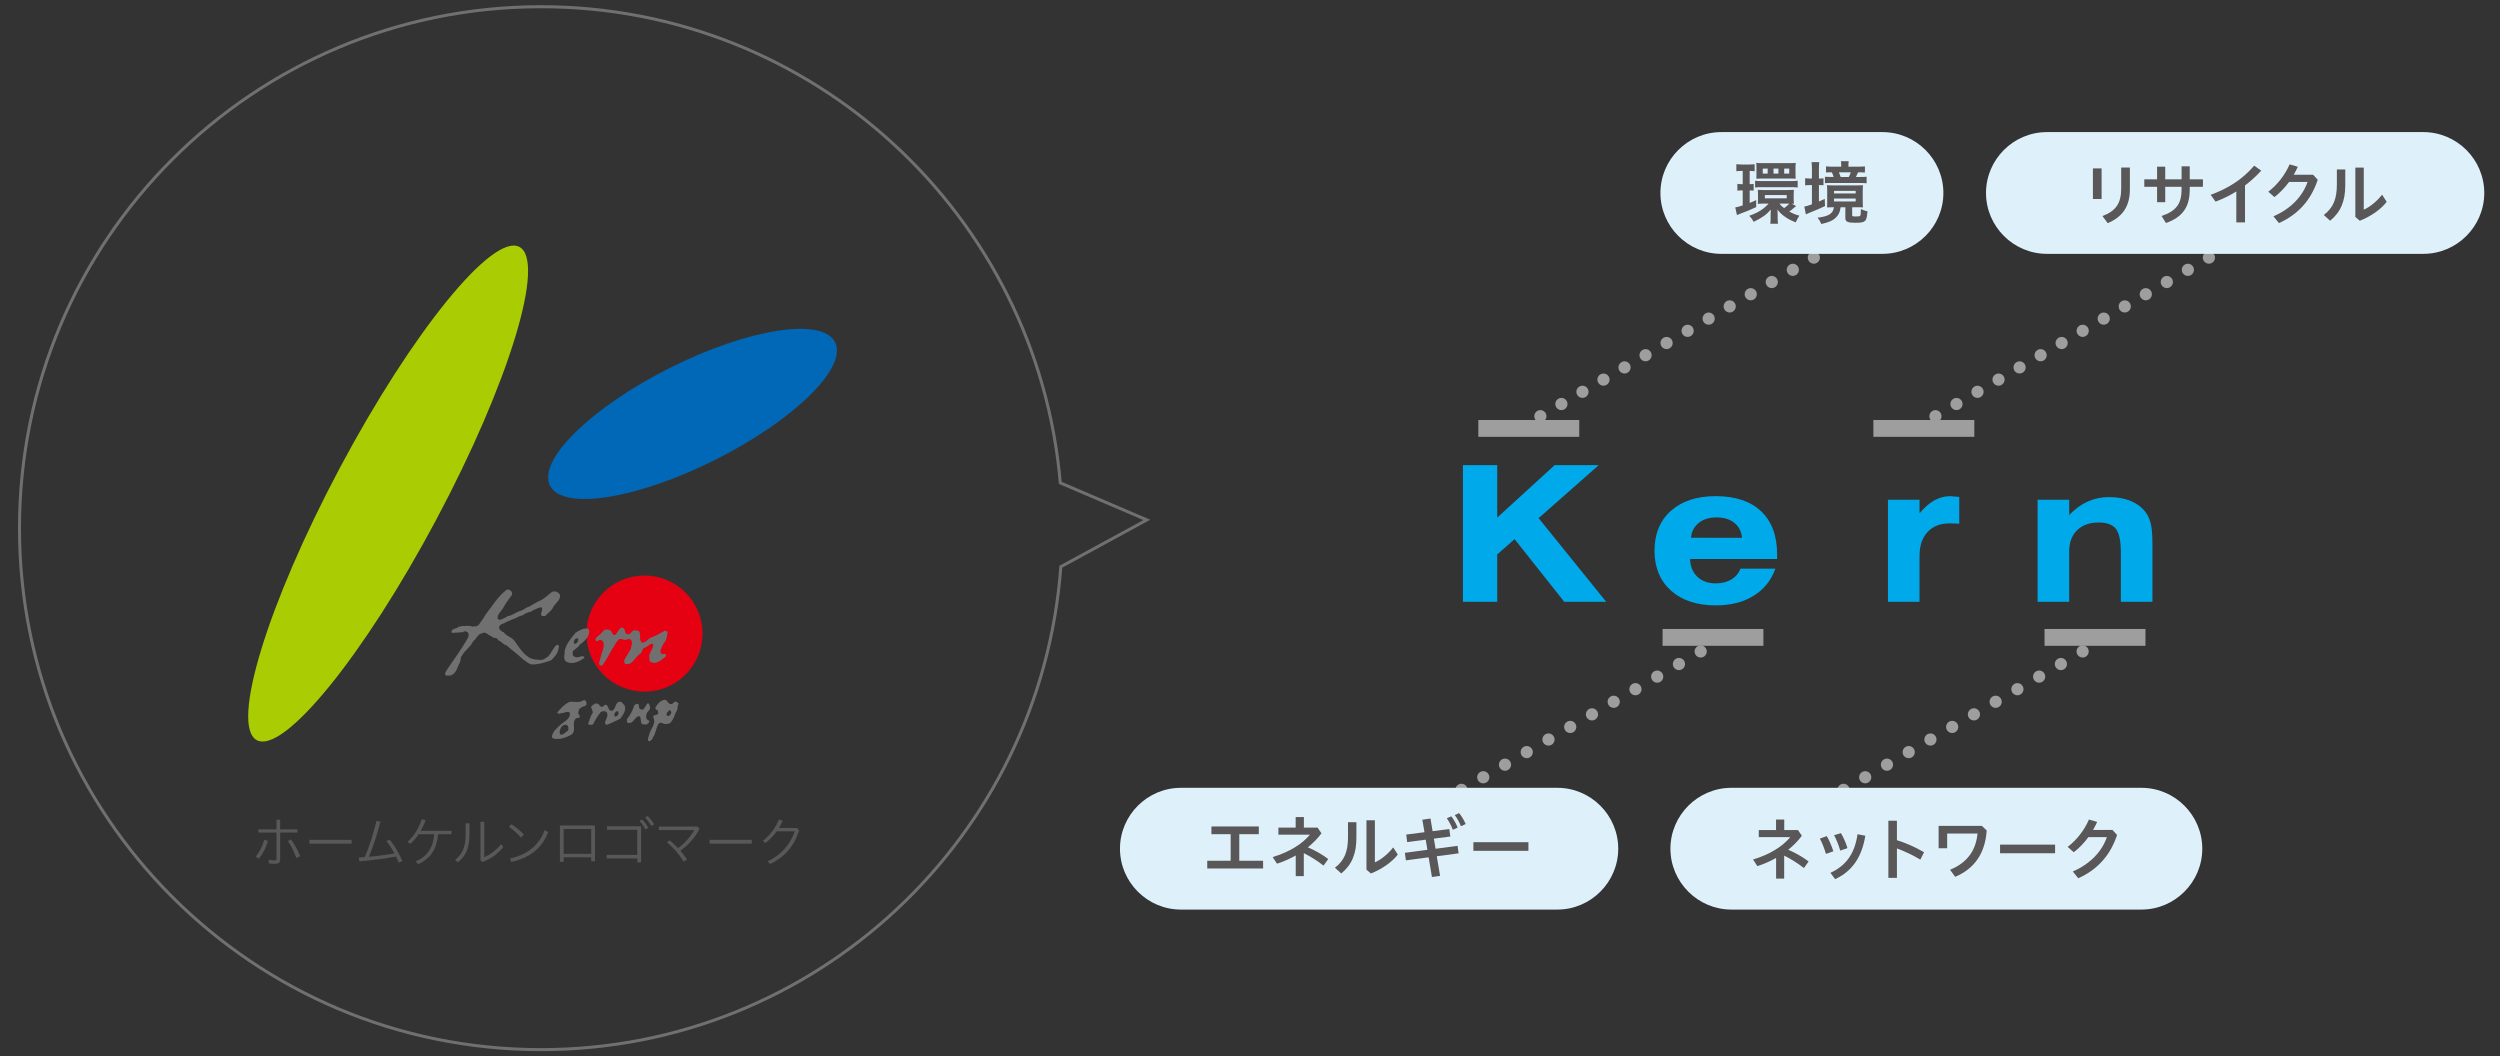
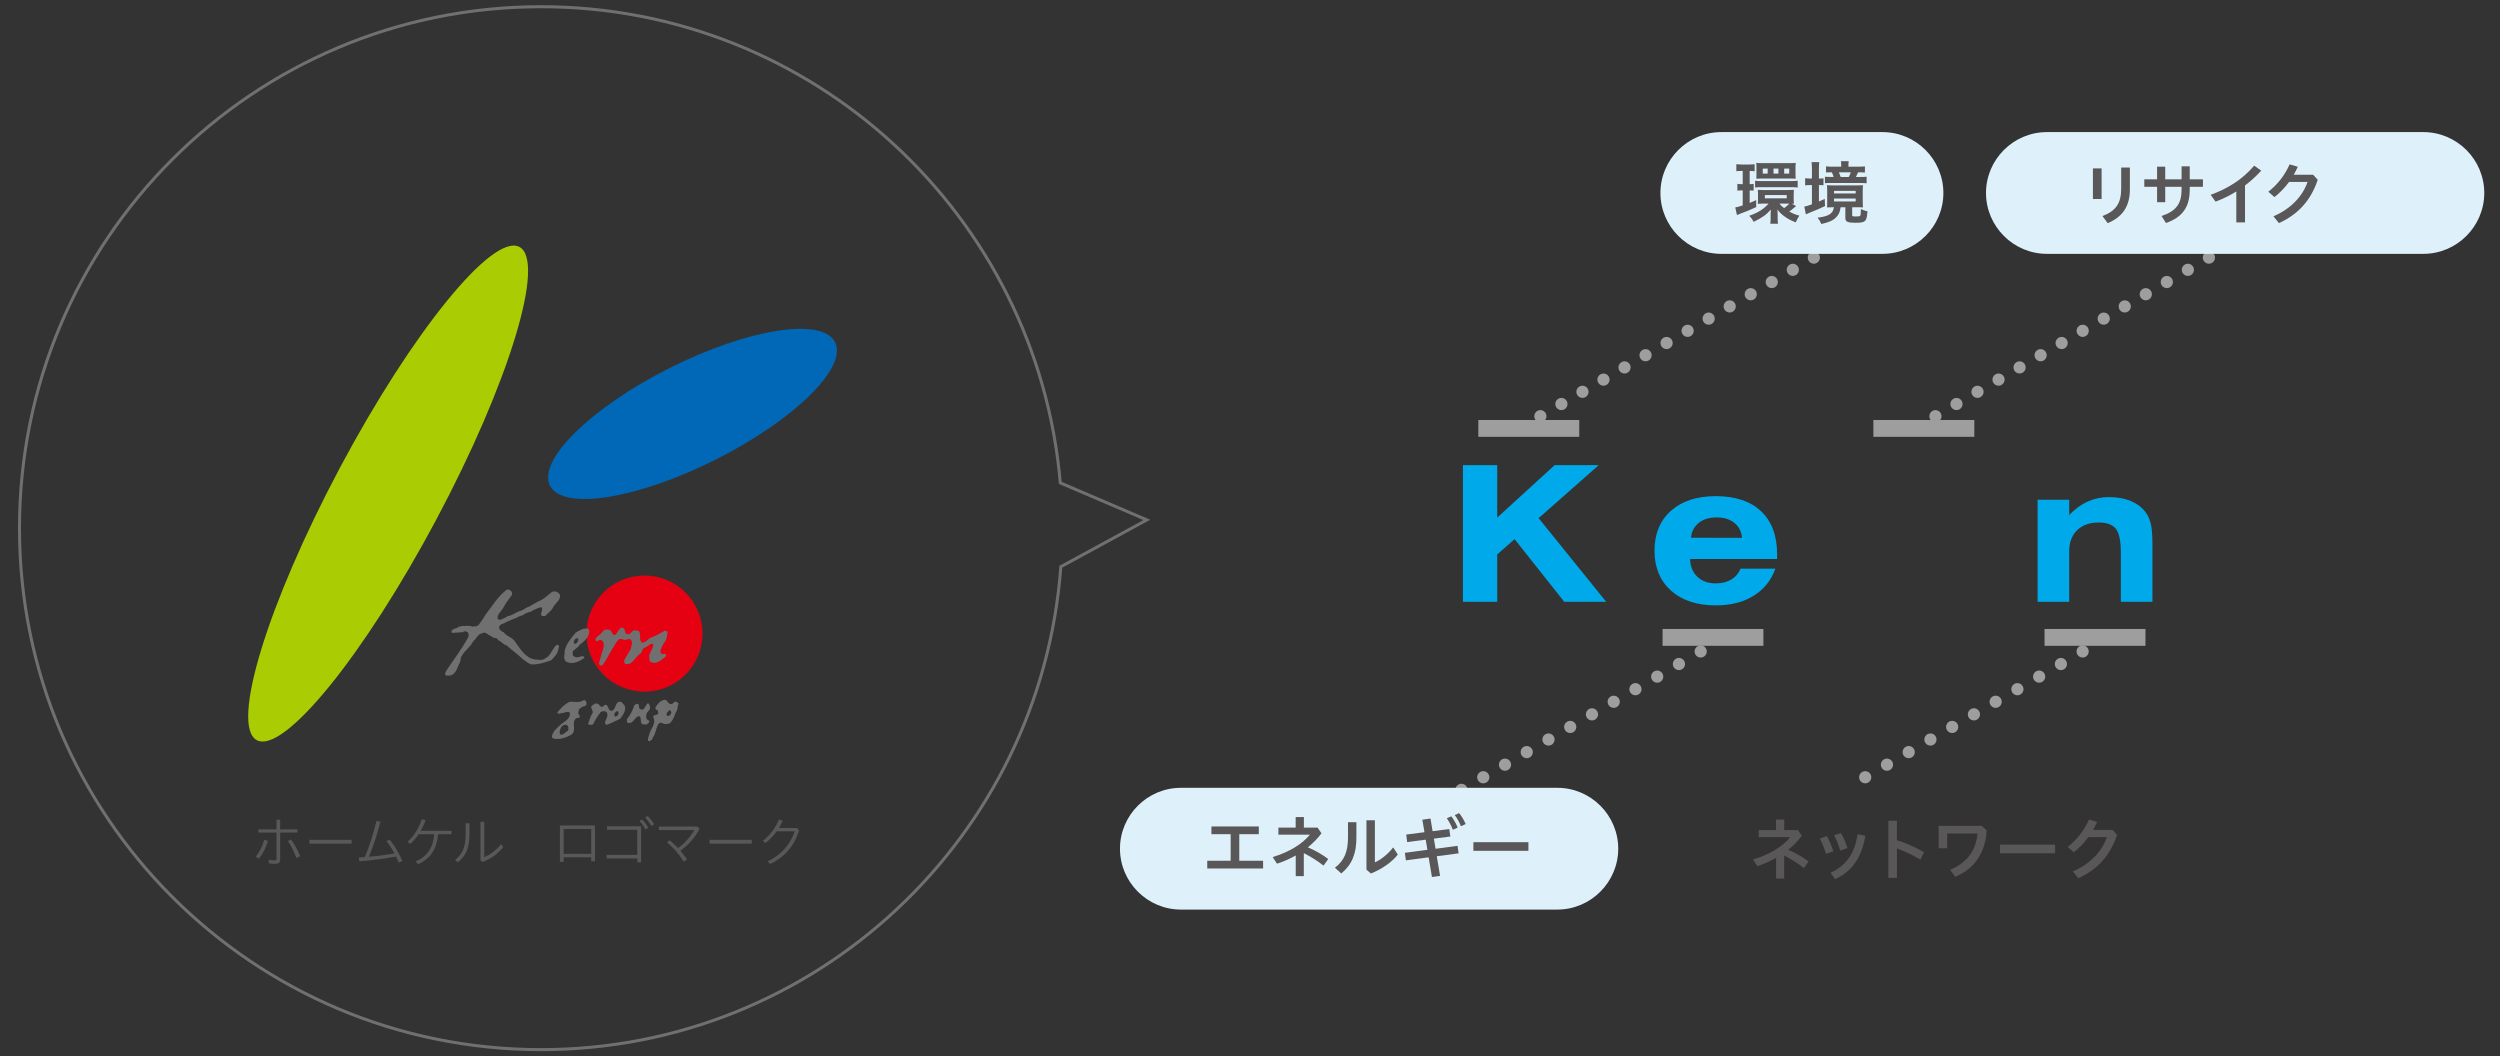
<svg xmlns="http://www.w3.org/2000/svg" version="1.1" id="レイヤー_1" x="0px" y="0px" width="355px" height="150px" viewBox="0 0 355 150" style="enable-background:new 0 0 355 150;" xml:space="preserve">
  <rect x="0" y="0" width="355" height="150" fill="#333333" stroke="none" />
  <style type="text/css">
	.st0{fill:#E50012;}
	.st1{fill:#717071;}
	.st2{fill:#0068B6;}
	.st3{fill:#AACC03;}
	.st4{fill:#595757;}
	.st5{fill:#00AAEA;}
	.st6{fill:none;stroke:#9E9E9F;stroke-width:1.729;stroke-linecap:round;stroke-linejoin:round;}
	.st7{fill:none;stroke:#9E9E9F;stroke-width:1.729;stroke-linecap:round;stroke-linejoin:round;stroke-dasharray:0,3.453;}
	.st8{fill:#9E9E9F;}
	.st9{fill:none;stroke:#9E9E9F;stroke-width:1.729;stroke-linecap:round;stroke-linejoin:round;stroke-dasharray:0,3.567;}
	.st10{fill:none;stroke:#9E9E9F;stroke-width:1.729;stroke-linecap:round;stroke-linejoin:round;stroke-dasharray:0,3.453;}
	.st11{fill:#DEF1FB;}
	.st12{fill:none;stroke:#717071;stroke-width:0.431;}
	.st13{fill:none;}
</style>
  <path class="st0" d="M99.753,89.971c0,4.553-3.69,8.24-8.249,8.24c-4.544,0-8.234-3.687-8.234-8.24c0-4.55,3.69-8.245,8.234-8.245  C96.063,81.727,99.753,85.421,99.753,89.971" />
  <path class="st1" d="M82.812,99.454c-0.549,0.401-1.327,0.137-1.921,0.207c-0.717,0.329-1.266,0.901-1.769,1.529  c0.03,0.154,0.198,0.069,0.29,0.178c0.229-0.163,0.534-0.049,0.793-0.213c0.183,0,0.488-0.174,0.686,0.035  c0.198,0.776-0.625,1.2-1.113,1.563c-0.579,0.531-1.418,1.159-1.403,1.955c0.335,0.345,0.778,0.174,1.189,0.206  c0.564-0.128,1.128-0.319,1.632-0.633c0.732-0.653-0.137-1.645,0.625-2.299c0.168-0.056,0.412,0.021,0.518-0.172  c-0.015-0.156-0.076-0.297-0.183-0.415c-0.122-0.215,0.046-0.479,0.091-0.707c0.244-0.18,0.457-0.387,0.762-0.41  c0.107-0.096,0.366-0.174,0.274-0.422C83.269,99.625,83.147,99.337,82.812,99.454 M80.647,103.753  c-0.351,0.191-0.656,0.653-1.083,0.56c-0.198-0.343-0.03-0.75,0.122-1.054c0.213-0.306,0.778-0.531,0.976-0.13  C80.723,103.324,80.753,103.587,80.647,103.753z" />
  <path class="st1" d="M79.274,91.571c-0.259-0.044-0.396,0.133-0.549,0.346c-0.396,0.526-0.656,1.299-1.296,1.554  c-0.412,0.378-1.006,0.21-1.525,0.162c-1.343-0.204-2.135-1.67-2.867-2.655c-0.424-0.557-1.17-0.628-1.523-1.234h-0.116  c-0.27-0.165-0.564-0.367-0.529-0.724c0.102-0.274,0.393-0.47,0.689-0.502c0.736-0.454,1.56-0.633,2.316-1.063  c0.427,0,0.686-0.451,1.099-0.459c0.188-0.174,0.505-0.052,0.621-0.3c0.432-0.145,0.797-0.404,1.27-0.482  c0.351,0.363-0.152,0.692,0,1.144c0.107,0.247,0.427,0.069,0.579,0.098c0.335-0.366,0.732-0.633,1.006-1.034  c0.229-0.68,1.174-1.13,1.083-1.912c-0.046-0.21-0.274-0.314-0.412-0.444c-0.259-0.111-0.595-0.145-0.823,0.044  c-0.427,0.375-0.945,0.808-1.464,1.115c-0.61,0.239-1.153,0.625-1.72,0.927c-0.396,0.079-0.688,0.407-1.072,0.544  c-0.55,0.127-1.005,0.5-1.54,0.692c-0.159,0.128-0.454-0.017-0.555,0.241c-0.433,0.079-0.86,0.605-1.267,0.259  c-0.12-0.63,0.425-1.009,0.738-1.502c0.328-0.645,0.816-1.267,1.24-1.853c0.099-0.145,0.099-0.306,0-0.468  c-0.108-0.267-0.396-0.377-0.677-0.352c-1.301,0.983-2.107,2.389-3.059,3.609c-0.256,0.483-0.616,0.912-0.92,1.38  c-0.146,0.125-0.332,0.221-0.47,0.267c-0.137-0.122-0.314,0.05-0.503,0c-0.494-0.21-0.958-0.024-1.49-0.088  c-0.049,0.162-0.241,0.056-0.364,0.088c-0.288,0.307-0.74,0.244-1.029,0.557c-0.017,0.136-0.102,0.248,0.073,0.345l1.455-0.096  l0.177-0.093c0.236-0.102,0.464,0.018,0.619,0.156c0.102,0.194,0.102,0.497,0,0.683c-0.895,1.659-2.062,3.149-3.115,4.757  c-0.07,0.154-0.168,0.332-0.139,0.499c0.084,0.224,0.401,0.162,0.621,0.162c0.831-0.111,1.083-1.015,1.339-1.645  c0.316-0.303,0.123-0.822,0.399-1.145c0.378-0.753,1.131-1.168,1.516-1.917c0.128-0.288,0.459-0.419,0.564-0.711  c0.233-0.186,0.36-0.546,0.7-0.546c0.567-0.424,0.985,0.256,1.462,0.392c0.223,0.358,0.826,0.066,0.929,0.549  c0.46,0.148,0.74,0.656,1.202,0.73c0.793,0.727,1.632,1.311,2.408,2.051c0.416,0.223,0.773,0.703,1.336,0.654  c0.854-0.017,1.784-0.281,2.607-0.615c0.412-0.43,0.869-0.875,0.976-1.496C79.32,92.027,79.457,91.759,79.274,91.571" />
  <path class="st1" d="M80.494,94.009c0.854,0.36,1.784-0.067,2.47-0.581l-0.03-0.192c-0.427-0.207-0.9,0.31-1.357,0  c-0.351-0.088-0.244-0.521-0.229-0.773l0.229-0.185c0.274-0.268,0.564-0.381,0.762-0.752c0.671-0.457,1.418-1.16,1.327-2.052  l-0.214-0.22c-0.686-0.041-1.159,0.25-1.708,0.582c-0.64,0.794-1.342,1.592-1.555,2.557C80.235,92.933,79.869,93.648,80.494,94.009   M81.623,90.787c0.152-0.126,0.457-0.267,0.503,0c-0.03,0.255-0.152,0.503-0.381,0.625l-0.274-0.069  C81.44,91.12,81.546,90.97,81.623,90.787z" />
  <path class="st1" d="M85.038,90.914c0.274-0.128,0.503,0.055,0.64,0.265c0.198,0.83-0.274,1.534-0.427,2.29  c-0.015,0.345-0.351,0.694-0.061,1c0.137,0.085,0.305,0.073,0.412-0.087c0.534-0.715,0.9-1.514,1.357-2.263  c0.305-0.418,0.473-0.857,0.823-1.235c0.244-0.288,0.549-0.116,0.808-0.04c0.396,0.096,0.839-0.358,1.083,0.131  c0.152,0.313,0,0.668-0.061,0.985c-0.061,0.432-0.442,0.724-0.564,1.121c-0.274,0.305-0.534,0.75-0.335,1.151  c1.128,0.393,1.418-1.019,2.272-1.435c0.183-0.261,0.229-0.54,0.427-0.808c0.503,0,0.747-0.619,1.266-0.579l0.091,0.204  c-0.091,0.554-0.488,0.984-0.595,1.531c0.107,0.297-0.107,0.772,0.32,0.9c0.854,0.322,1.433-0.399,2.043-0.811l0.046-0.345  c-0.137-0.055-0.396,0-0.579,0l-0.213-0.239c-0.046-0.5,0.274-0.843,0.427-1.279c0.488-0.43,0.473-1.078,0.595-1.659l-0.381-0.163  c-0.61,0.32-1.205,0.701-1.875,0.938c-0.518,0.172-0.839,0.791-1.418,0.776c-0.457-0.418-0.061-1.234-0.442-1.685l-0.366-0.053  c-0.625-0.212-0.686,0.663-1.281,0.529c-0.305-0.095-0.274-0.424-0.351-0.659c-0.61-0.833-0.93,0.428-1.311,0.741  c-0.549,0.229-0.396-0.633-0.884-0.691c-0.229-0.05-0.549-0.122-0.732,0.046c-0.427,0.482-0.762,0.779-1.235,1.177l0.107,0.372  C84.794,91.062,84.931,91.04,85.038,90.914" />
  <path class="st1" d="M96.047,99.643c-0.381-0.114-0.518,0.485-0.839,0.317c-0.335-0.015-0.412-0.418-0.671-0.586  c-0.625-0.038-1.128,0.511-1.433,1.038c-0.137,0.274,0.107,0.378,0.305,0.473c0,0.209,0.152,0.32,0,0.509  c-0.152,0.055-0.29,0.227-0.518,0.157l-0.152,0.227c0.457,0.785-0.137,1.505-0.442,2.19c-0.107,0.398-0.29,0.752-0.305,1.215  l0.259,0.072c0.168-0.153,0.442-0.203,0.427-0.491c0.473-0.602,0.442-1.407,0.869-2.034c0.137-0.079,0.274-0.121,0.427-0.095  c0.32,0.255,0.793,0.189,1.144,0.078c0.488-0.459,0.64-1.041,0.854-1.584c0.32-0.338,0.183-0.829,0.381-1.169  C96.337,99.75,96.154,99.764,96.047,99.643 M94.995,101.654l-0.213,0.018c-0.244-0.12-0.061-0.345-0.061-0.517  c0.213-0.061,0.274-0.494,0.518-0.221l0.091,0.195C95.315,101.345,95.193,101.531,94.995,101.654z" />
  <path class="st1" d="M92.22,102.389l-0.152-0.102c-0.29-0.114-0.366-0.464-0.29-0.776c0.015-0.491,0.732-0.659,0.488-1.25  c-0.076-0.134-0.046-0.415-0.32-0.377c-0.259,0.282-0.366,0.645-0.656,0.89l-0.259-0.032c-0.427-0.082-0.213-0.549-0.396-0.784  c-0.213-0.075-0.427,0.056-0.579,0.235c-0.213,0.706-0.564,1.357-1.037,1.949c0.061,0.172-0.122,0.403,0.137,0.493  c0.625,0.207,0.869-0.515,1.281-0.826c0.808-0.465,0.366,0.737,0.747,1.016l0.534,0.066C91.976,102.842,92.159,102.65,92.22,102.389  " />
  <path class="st1" d="M88.271,99.701c-0.9-0.299-0.747,0.84-1.266,1.2c-0.656,0.204-0.518-0.601-0.93-0.827  c-0.198-0.021-0.351,0.153-0.503,0.284c-0.381,0.123-0.427-0.387-0.747-0.441c-0.198-0.07-0.412,0-0.564,0.157  c-0.747,0.36,0.137,0.779-0.152,1.27c-0.335,0.404-0.351,0.944-0.595,1.386l0.091,0.16c0.229,0.047,0.473,0.107,0.656-0.108  c0.274-0.581,0.61-1.128,1.022-1.653c0.229-0.148,0.396-0.148,0.671-0.128c0.122,0.067,0.274,0.178,0.274,0.319  c0.137,0.56-0.335,0.881-0.305,1.41c0.061,0.127,0.152,0.221,0.305,0.181c0.625-0.276,1.266-0.541,1.86-0.868  c0.381-0.547,0.854-1.128,0.625-1.85L88.271,99.701 M87.813,101.369c0,0.235-0.259,0.316-0.427,0.41l-0.152-0.191  c-0.061-0.261,0.152-0.457,0.305-0.587C87.813,100.916,87.844,101.18,87.813,101.369z" />
  <path class="st2" d="M118.584,48.597c1.799,3.586-5.794,11.052-16.971,16.672C90.421,70.894,79.9,72.544,78.1,68.961  c-1.815-3.594,5.794-11.063,16.956-16.688C106.248,46.654,116.77,45.003,118.584,48.597" />
  <path class="st3" d="M73.759,35.066c3.792,2.016-1.485,19.335-11.781,38.669C51.68,93.082,40.265,107.13,36.47,105.105  c-3.788-2.01,1.493-19.321,11.791-38.671C58.554,47.098,69.976,33.059,73.759,35.066" />
  <g>
    <path class="st4" d="M36.317,121.65c0.538-0.666,0.916-1.4,1.211-2.399l0.522,0.151c-0.318,1.029-0.696,1.786-1.279,2.527   L36.317,121.65z M39.784,122.021c0,0.484-0.228,0.644-0.75,0.644c-0.257,0-0.56-0.022-0.84-0.068l-0.045-0.507   c0.31,0.061,0.567,0.083,0.832,0.083c0.197,0,0.28-0.053,0.28-0.25v-3.693h-2.565v-0.469h2.565v-1.37h0.522v1.37h2.459v0.469   h-2.459V122.021z M41.312,119.183c0.515,0.681,0.977,1.56,1.31,2.392l-0.545,0.258c-0.303-0.863-0.742-1.764-1.188-2.393   L41.312,119.183z" />
    <path class="st4" d="M49.928,119.258v0.545h-5.994v-0.545H49.928z" />
    <path class="st4" d="M56.607,122.49c-0.113-0.288-0.234-0.575-0.378-0.863c-1.537,0.28-3.164,0.522-5.207,0.682l-0.068-0.553   c0.28-0.016,0.575-0.022,0.848-0.045c0.674-1.612,1.196-3.225,1.657-5.146l0.575,0.105c-0.492,1.885-1.029,3.481-1.642,4.995   c1.241-0.113,2.331-0.257,3.625-0.477c-0.349-0.636-0.75-1.271-1.128-1.733l0.424-0.242c0.742,0.893,1.279,1.801,1.839,3.058   L56.607,122.49z" />
    <path class="st4" d="M62.204,118.464c-0.159,2.051-1.052,3.474-2.846,4.261l-0.325-0.416c1.582-0.644,2.482-1.907,2.619-3.845   h-2.203c-0.348,0.515-0.711,0.946-1.195,1.362l-0.371-0.303c0.923-0.833,1.635-1.983,2.013-3.209l0.538,0.151   c-0.174,0.515-0.417,1.029-0.696,1.506h4.374v0.492H62.204z" />
    <path class="st4" d="M66.665,116.904v1.552c0,1.862-0.461,3.042-1.665,4.004l-0.363-0.386c1.029-0.765,1.483-1.854,1.483-3.55   v-1.62H66.665z M68.769,116.692v5.033c0.771-0.341,1.657-0.938,2.376-1.862l0.333,0.417c-0.771,0.938-1.695,1.642-2.959,2.119   l-0.295-0.22v-5.487H68.769z" />
-     <path class="st4" d="M72.617,117.033c0.651,0.439,1.226,0.908,1.779,1.469l-0.417,0.438c-0.552-0.628-1.083-1.09-1.71-1.536   L72.617,117.033z M72.42,121.907c2.263-0.492,4.087-1.741,4.927-4.042l0.492,0.288c-0.878,2.392-2.793,3.731-5.252,4.253   L72.42,121.907z" />
    <path class="st4" d="M80.044,121.74v0.637h-0.537v-5.162h4.98v5.086h-0.537v-0.561H80.044z M83.951,117.715h-3.906v3.526h3.906   V117.715z" />
    <path class="st4" d="M90.493,121.393v-3.557h-4.299v-0.508h4.844v5.132h-0.545v-0.561h-4.352v-0.507H90.493z M91.159,116.352   c0.341,0.334,0.688,0.803,0.886,1.196l-0.387,0.25c-0.219-0.446-0.514-0.863-0.854-1.211L91.159,116.352z M91.954,115.875   c0.348,0.318,0.711,0.795,0.931,1.166l-0.401,0.25c-0.257-0.455-0.545-0.833-0.878-1.188L91.954,115.875z" />
    <path class="st4" d="M95.068,119.312c0.446,0.355,0.854,0.719,1.211,1.112c1.036-0.742,1.823-1.68,2.293-2.559h-5.018v-0.499h5.51   l0.271,0.341c-0.673,1.286-1.627,2.315-2.725,3.088c0.334,0.394,0.644,0.81,0.954,1.241l-0.484,0.317   c-0.651-1.09-1.536-2.043-2.361-2.732L95.068,119.312z" />
    <path class="st4" d="M106.75,119.258v0.545h-5.994v-0.545H106.75z" />
    <path class="st4" d="M113.186,117.578l0.28,0.341c-0.727,2.406-2.294,3.942-4.11,4.775l-0.363-0.401   c1.907-0.855,3.194-2.323,3.86-4.246h-2.559c-0.477,0.651-1.021,1.227-1.611,1.658l-0.363-0.311   c0.953-0.734,1.778-1.764,2.285-3.02l0.545,0.174c-0.166,0.355-0.333,0.696-0.545,1.029H113.186z" />
  </g>
  <g>
    <path class="st5" d="M207.737,85.451V66.045h4.868v7.453l8.161-7.453h6.259l-8.542,7.532l9.592,11.874h-5.957l-7.046-8.896   l-2.467,2.179v6.718H207.737z" />
    <path class="st5" d="M252.103,80.754c-0.595,1.662-1.627,2.945-3.097,3.851s-3.259,1.358-5.366,1.358   c-2.677,0-4.796-0.697-6.357-2.093s-2.342-3.287-2.342-5.675s0.778-4.275,2.335-5.662c1.558-1.386,3.679-2.079,6.364-2.079   c2.79,0,4.939,0.72,6.449,2.158c1.509,1.439,2.263,3.488,2.263,6.147v0.616h-12.359c0.025,1.059,0.369,1.9,1.029,2.526   c0.661,0.625,1.533,0.938,2.618,0.938c0.848,0,1.578-0.182,2.191-0.544c0.611-0.363,1.054-0.877,1.325-1.542H252.103z    M240.123,76.358l7.243,0.013c-0.079-0.9-0.442-1.609-1.09-2.125c-0.647-0.517-1.491-0.774-2.532-0.774   c-1.032,0-1.874,0.261-2.525,0.78C240.566,74.772,240.202,75.475,240.123,76.358z" />
-     <path class="st5" d="M272.575,85.451h-4.487V70.966h4.487v1.915c0.682-0.821,1.384-1.432,2.105-1.83   c0.722-0.397,1.48-0.597,2.276-0.597c0.157,0,0.46,0.026,0.905,0.078c0.158,0.009,0.275,0.018,0.354,0.026v3.818   c-0.148-0.018-0.319-0.03-0.512-0.039s-0.494-0.014-0.905-0.014c-1.312,0-2.345,0.411-3.097,1.233s-1.128,1.96-1.128,3.412V85.451z   " />
    <path class="st5" d="M289.34,85.451V70.966h4.487v2.178c0.796-0.849,1.666-1.487,2.61-1.916c0.945-0.428,1.955-0.643,3.031-0.643   c1.216,0,2.283,0.201,3.201,0.604c0.919,0.402,1.628,0.976,2.126,1.719c0.307,0.464,0.525,1.009,0.656,1.634   c0.131,0.626,0.196,1.604,0.196,2.933v7.978h-4.487v-7.02c0-1.618-0.233-2.729-0.701-3.333c-0.469-0.604-1.279-0.905-2.435-0.905   c-1.304,0-2.329,0.365-3.077,1.096c-0.747,0.73-1.121,1.734-1.121,3.011v7.151H289.34z" />
  </g>
  <line class="st6" x1="215.745" y1="60.834" x2="215.745" y2="60.834" />
  <line class="st7" x1="218.734" y1="59.101" x2="262.054" y2="33.979" />
  <line class="st6" x1="263.548" y1="33.113" x2="263.548" y2="33.113" />
  <rect x="209.921" y="59.638" class="st8" width="14.333" height="2.391" />
  <line class="st6" x1="207.527" y1="112.156" x2="207.527" y2="112.156" />
  <line class="st9" x1="210.622" y1="110.37" x2="243.04" y2="91.612" />
  <line class="st6" x1="244.58" y1="90.719" x2="244.58" y2="90.719" />
  <rect x="236.086" y="89.314" class="st8" width="14.318" height="2.39" />
-   <line class="st6" x1="261.78" y1="112.156" x2="261.78" y2="112.156" />
  <line class="st9" x1="264.86" y1="110.37" x2="297.277" y2="91.612" />
  <line class="st6" x1="298.817" y1="90.719" x2="298.817" y2="90.719" />
  <rect x="290.324" y="89.314" class="st8" width="14.333" height="2.39" />
  <line class="st6" x1="271.859" y1="60.834" x2="271.859" y2="60.834" />
  <line class="st10" x1="274.832" y1="59.101" x2="318.152" y2="33.979" />
  <line class="st6" x1="319.646" y1="33.113" x2="319.646" y2="33.113" />
  <rect x="266.019" y="59.638" class="st8" width="14.333" height="2.391" />
-   <path class="st11" d="M312.724,120.515c0,4.754-3.888,8.644-8.63,8.644h-58.248c-4.742,0-8.646-3.89-8.646-8.644  c0-4.754,3.904-8.644,8.646-8.644h58.248C308.835,111.871,312.724,115.761,312.724,120.515" />
  <path class="st11" d="M229.789,120.515c0,4.754-3.888,8.644-8.646,8.644h-53.46c-4.757,0-8.646-3.89-8.646-8.644  c0-4.754,3.888-8.644,8.646-8.644h53.46C225.901,111.871,229.789,115.761,229.789,120.515" />
  <g>
    <path class="st4" d="M253.354,124.76h-1.147v-2.936c-0.835,0.476-1.729,0.865-2.663,1.166l-0.612-0.942   c2.421-0.72,4.248-1.905,5.288-3.179h-4.472v-1.001h2.45v-1.497h1.166v1.497h1.944l0.554,0.807   c-0.535,0.729-1.195,1.399-1.935,1.992c0.934,0.389,2.021,0.992,2.896,1.662l-0.671,0.934c-0.894-0.7-1.895-1.322-2.799-1.77   V124.76z" />
    <path class="st4" d="M259.403,118.724c0.37,0.622,0.69,1.399,0.934,2.157l-1.05,0.37c-0.233-0.769-0.534-1.556-0.865-2.168   L259.403,118.724z M264.876,118.675c-0.486,3.003-1.847,5.045-4.286,6.162l-0.671-0.894c2.235-1.03,3.45-2.722,3.849-5.482   L264.876,118.675z M261.416,118.306c0.389,0.661,0.719,1.429,0.923,2.128l-1.03,0.351c-0.204-0.759-0.534-1.556-0.865-2.188   L261.416,118.306z" />
    <path class="st4" d="M269.361,119.307c1.195,0.369,2.586,0.962,3.85,1.711l-0.525,1.05c-1.06-0.642-2.274-1.206-3.324-1.595v4.18   h-1.215v-8.106h1.215V119.307z" />
    <path class="st4" d="M275.286,117.275h6.133l0.69,0.642c-0.204,3.197-1.691,5.423-4.472,6.59l-0.729-1.001   c2.449-1.002,3.674-2.751,3.897-5.143h-4.306v2.09h-1.215V117.275z" />
    <path class="st4" d="M291.824,119.938v1.225h-7.815v-1.225H291.824z" />
    <path class="st4" d="M299.975,117.849l0.65,0.719c-0.981,2.955-2.838,4.948-5.511,6.144l-0.777-0.963   c2.42-1.039,4.131-2.799,4.84-4.879h-2.624c-0.612,0.836-1.322,1.574-2.08,2.148l-0.865-0.759c1.283-0.981,2.372-2.371,3.023-3.888   l1.166,0.34c-0.175,0.39-0.369,0.769-0.583,1.138H299.975z" />
  </g>
  <g>
    <path class="st4" d="M174.753,122.226v-3.771h-2.731v-1.098h6.726v1.098h-2.77v3.771h3.382v1.099h-7.931v-1.099H174.753z" />
    <path class="st4" d="M185.14,124.413h-1.147v-2.936c-0.836,0.476-1.729,0.865-2.663,1.166l-0.612-0.942   c2.421-0.72,4.248-1.905,5.288-3.179h-4.472v-1.001h2.45v-1.497h1.166v1.497h1.944l0.554,0.807   c-0.535,0.729-1.195,1.399-1.935,1.992c0.934,0.389,2.021,0.992,2.896,1.662l-0.671,0.934c-0.894-0.7-1.895-1.322-2.799-1.77   V124.413z" />
    <path class="st4" d="M192.609,116.754v2.226c0,2.255-0.642,3.81-2.148,5.054l-0.904-0.816c1.381-1.05,1.856-2.342,1.856-4.306   v-2.157H192.609z M195.233,116.481v5.978c0.807-0.35,1.808-1.118,2.604-2.129l0.651,1.021c-0.846,1.099-2.342,2.109-3.819,2.683   l-0.632-0.544v-7.008H195.233z" />
    <path class="st4" d="M205.795,117.726l0.155,1.06l-2.343,0.301l0.243,1.438l3.12-0.418l0.155,1.069l-3.101,0.408l0.467,2.79   l-1.156,0.165l-0.467-2.799l-3.228,0.427l-0.146-1.068l3.198-0.428l-0.243-1.438l-2.634,0.34l-0.127-1.069l2.586-0.33l-0.302-1.779   l1.157-0.165l0.301,1.798L205.795,117.726z M206.086,115.918c0.312,0.389,0.661,1.001,0.904,1.594l-0.681,0.32   c-0.243-0.632-0.554-1.205-0.865-1.633L206.086,115.918z M207.185,115.461c0.33,0.369,0.661,0.923,0.942,1.555l-0.67,0.312   c-0.224-0.593-0.593-1.215-0.885-1.585L207.185,115.461z" />
    <path class="st4" d="M217.036,119.592v1.225h-7.815v-1.225H217.036z" />
  </g>
  <path class="st11" d="M352.765,27.402c0,4.754-3.888,8.644-8.646,8.644h-53.46c-4.757,0-8.646-3.89-8.646-8.644  c0-4.756,3.888-8.644,8.646-8.644h53.46C348.877,18.758,352.765,22.646,352.765,27.402" />
  <path class="st11" d="M275.96,27.402c0,4.754-3.888,8.644-8.646,8.644h-22.887c-4.757,0-8.646-3.89-8.646-8.644  c0-4.756,3.888-8.644,8.646-8.644h22.887C272.072,18.758,275.96,22.646,275.96,27.402" />
  <g>
-     <path class="st4" d="M247.249,24.275c-0.301,0-0.467,0.01-0.689,0.039v-1.001c0.252,0.029,0.485,0.049,0.835,0.049h0.924   c0.359,0,0.593-0.02,0.836-0.049v1.011c-0.214-0.039-0.369-0.048-0.593-0.048h-0.107v1.876c0.272,0,0.351-0.01,0.564-0.039v0.953   c-0.204-0.02-0.36-0.029-0.564-0.029v1.779c0.263-0.107,0.438-0.175,0.924-0.398v0.991c-0.865,0.398-1.458,0.651-2.226,0.923   c-0.156,0.059-0.389,0.156-0.506,0.214l-0.243-1.098c0.175-0.01,0.467-0.078,1.06-0.282v-2.129h-0.106   c-0.263,0-0.447,0.01-0.651,0.039v-0.972c0.214,0.039,0.369,0.049,0.671,0.049h0.087v-1.876H247.249z M255.045,29.261   c-0.078,0.058-0.107,0.087-0.272,0.224c-0.233,0.213-0.438,0.369-0.7,0.554c0.525,0.292,0.875,0.438,1.438,0.583   c-0.185,0.262-0.359,0.593-0.515,0.952c-0.739-0.292-1.157-0.515-1.643-0.875c-0.447-0.34-0.681-0.564-0.953-0.953   c0.02,0.301,0.029,0.467,0.029,0.719v0.525c0,0.35,0.01,0.554,0.049,0.777h-1.099c0.039-0.233,0.049-0.417,0.049-0.816v-0.525   c0-0.165,0.01-0.476,0.029-0.67c-0.612,0.719-1.195,1.137-2.439,1.75c-0.166-0.34-0.341-0.573-0.632-0.865   c1.244-0.427,2.08-0.962,2.75-1.73h-0.768c-0.301,0-0.632,0.01-0.758,0.029c0.02-0.146,0.029-0.311,0.029-0.593V27.56   c0-0.272-0.01-0.418-0.029-0.603c0.233,0.02,0.477,0.029,0.807,0.029h3.46c0.379,0,0.642-0.01,0.855-0.029   c-0.02,0.175-0.029,0.35-0.029,0.603v0.807c0,0.263,0.01,0.418,0.029,0.574c-0.106-0.02-0.146-0.02-0.32-0.02L255.045,29.261z    M249.223,25.665c0.271,0.039,0.515,0.049,0.913,0.049h4.219c0.389,0,0.632-0.01,0.914-0.049v0.962   c-0.292-0.039-0.535-0.048-0.904-0.048h-4.229c-0.379,0-0.642,0.009-0.913,0.048V25.665z M249.417,23.808   c0-0.34-0.01-0.505-0.029-0.68c0.214,0.029,0.447,0.039,0.758,0.039h4.083c0.232,0,0.534-0.009,0.768-0.039   c-0.029,0.252-0.039,0.438-0.039,0.68v0.895c0,0.223,0.01,0.476,0.029,0.67c-0.224-0.01-0.389-0.02-0.739-0.02h-4.102   c-0.359,0-0.476,0-0.748,0.02c0.01-0.165,0.02-0.301,0.02-0.67V23.808z M251.011,23.944h-0.7v0.709h0.7V23.944z M250.612,28.163   h3.101v-0.466h-3.101V28.163z M252.537,23.944h-0.7v0.709h0.7V23.944z M252.683,28.911c0.204,0.263,0.35,0.408,0.661,0.642   c0.33-0.233,0.457-0.34,0.748-0.642h-0.097H252.683z M254.072,23.944h-0.719v0.709h0.719V23.944z" />
+     <path class="st4" d="M247.249,24.275c-0.301,0-0.467,0.01-0.689,0.039v-1.001c0.252,0.029,0.485,0.049,0.835,0.049h0.924   c0.359,0,0.593-0.02,0.836-0.049v1.011c-0.214-0.039-0.369-0.048-0.593-0.048h-0.107v1.876c0.272,0,0.351-0.01,0.564-0.039v0.953   c-0.204-0.02-0.36-0.029-0.564-0.029v1.779c0.263-0.107,0.438-0.175,0.924-0.398v0.991c-0.865,0.398-1.458,0.651-2.226,0.923   c-0.156,0.059-0.389,0.156-0.506,0.214l-0.243-1.098c0.175-0.01,0.467-0.078,1.06-0.282v-2.129h-0.106   c-0.263,0-0.447,0.01-0.651,0.039v-0.972c0.214,0.039,0.369,0.049,0.671,0.049h0.087v-1.876H247.249z M255.045,29.261   c-0.078,0.058-0.107,0.087-0.272,0.224c-0.233,0.213-0.438,0.369-0.7,0.554c0.525,0.292,0.875,0.438,1.438,0.583   c-0.185,0.262-0.359,0.593-0.515,0.952c-0.739-0.292-1.157-0.515-1.643-0.875c-0.447-0.34-0.681-0.564-0.953-0.953   c0.02,0.301,0.029,0.467,0.029,0.719v0.525c0,0.35,0.01,0.554,0.049,0.777h-1.099c0.039-0.233,0.049-0.417,0.049-0.816v-0.525   c0-0.165,0.01-0.476,0.029-0.67c-0.612,0.719-1.195,1.137-2.439,1.75c-0.166-0.34-0.341-0.573-0.632-0.865   c1.244-0.427,2.08-0.962,2.75-1.73h-0.768c-0.301,0-0.632,0.01-0.758,0.029c0.02-0.146,0.029-0.311,0.029-0.593V27.56   c0-0.272-0.01-0.418-0.029-0.603c0.233,0.02,0.477,0.029,0.807,0.029h3.46c0.379,0,0.642-0.01,0.855-0.029   c-0.02,0.175-0.029,0.35-0.029,0.603v0.807c0,0.263,0.01,0.418,0.029,0.574c-0.106-0.02-0.146-0.02-0.32-0.02L255.045,29.261z    M249.223,25.665c0.271,0.039,0.515,0.049,0.913,0.049h4.219c0.389,0,0.632-0.01,0.914-0.049v0.962   c-0.292-0.039-0.535-0.048-0.904-0.048h-4.229c-0.379,0-0.642,0.009-0.913,0.048V25.665M249.417,23.808   c0-0.34-0.01-0.505-0.029-0.68c0.214,0.029,0.447,0.039,0.758,0.039h4.083c0.232,0,0.534-0.009,0.768-0.039   c-0.029,0.252-0.039,0.438-0.039,0.68v0.895c0,0.223,0.01,0.476,0.029,0.67c-0.224-0.01-0.389-0.02-0.739-0.02h-4.102   c-0.359,0-0.476,0-0.748,0.02c0.01-0.165,0.02-0.301,0.02-0.67V23.808z M251.011,23.944h-0.7v0.709h0.7V23.944z M250.612,28.163   h3.101v-0.466h-3.101V28.163z M252.537,23.944h-0.7v0.709h0.7V23.944z M252.683,28.911c0.204,0.263,0.35,0.408,0.661,0.642   c0.33-0.233,0.457-0.34,0.748-0.642h-0.097H252.683z M254.072,23.944h-0.719v0.709h0.719V23.944z" />
    <path class="st4" d="M257.295,24.081c0-0.467-0.02-0.768-0.059-1.06h1.099c-0.039,0.292-0.049,0.554-0.049,1.069v1.263   c0.321,0,0.447-0.01,0.651-0.029v0.981c-0.204-0.02-0.369-0.029-0.651-0.029v2.343c0.233-0.107,0.37-0.166,0.826-0.379l0.039,1.021   c-0.651,0.311-1.234,0.563-2.294,0.991c-0.155,0.059-0.291,0.126-0.428,0.185l-0.214-1.108c0.243-0.029,0.506-0.107,1.079-0.321   v-2.731h-0.214c-0.282,0-0.505,0.02-0.748,0.049v-1.021c0.243,0.029,0.466,0.048,0.768,0.048h0.194V24.081z M260.25,29.426   c-0.292,0-0.438,0.01-0.816,0.029c0.02-0.194,0.029-0.34,0.029-0.709v-1.691c0-0.331-0.02-0.564-0.039-0.758   c0.243,0.02,0.457,0.029,0.903,0.029h3.324c0.438,0,0.642-0.01,0.885-0.029c-0.02,0.224-0.029,0.418-0.029,0.758v1.633   c0,0.331,0.01,0.554,0.029,0.768c-0.224-0.02-0.398-0.029-0.797-0.029h-0.729v1.089c0,0.204,0.049,0.223,0.555,0.223   c0.408,0,0.544-0.029,0.593-0.126c0.059-0.097,0.078-0.379,0.088-0.933c0.301,0.155,0.554,0.243,0.933,0.33   c-0.097,1.449-0.282,1.624-1.691,1.624c-0.593,0-0.913-0.039-1.137-0.136c-0.243-0.107-0.312-0.252-0.312-0.622v-1.448h-0.671   c-0.087,0.642-0.252,1.03-0.612,1.4c-0.446,0.476-1.001,0.729-2.128,0.981c-0.166-0.398-0.292-0.603-0.535-0.894   c1.604-0.204,2.197-0.583,2.323-1.487H260.25z M263.788,23.672c0.418,0,0.748-0.02,1.03-0.049v0.875   c-0.331-0.02-0.486-0.029-0.973-0.029c-0.136,0.331-0.185,0.418-0.301,0.661h0.544c0.506,0,0.7-0.01,0.973-0.039v0.933   c-0.321-0.029-0.545-0.039-1.012-0.039h-4.033c-0.477,0-0.593,0-0.875,0.029v-0.914c0.302,0.02,0.457,0.029,0.855,0.029h0.379   c-0.077-0.263-0.136-0.399-0.253-0.661c-0.456,0-0.573,0.01-0.826,0.029v-0.875c0.302,0.039,0.594,0.049,1.021,0.049h1.138v-0.214   c0-0.224-0.02-0.379-0.049-0.564h1.108c-0.029,0.194-0.039,0.321-0.039,0.564v0.214H263.788z M260.435,27.473h3.071v-0.369h-3.071   V27.473z M260.435,28.61h3.071v-0.418h-3.071V28.61z M262.524,25.13c0.136-0.253,0.194-0.389,0.291-0.661h-1.69   c0.097,0.224,0.175,0.438,0.252,0.661H262.524z" />
  </g>
  <g>
    <path class="st4" d="M297.193,23.912h1.234v4.345h-1.234V23.912z M302.442,23.795v3.12c0,2.459-1.118,3.927-3.149,4.772   l-0.748-1.011c1.905-0.709,2.663-1.808,2.663-3.888v-2.994H302.442z" />
    <path class="st4" d="M307.462,28.713h-1.156v-2.187h-1.817v-1.059h1.817v-1.798h1.156v1.798h2.323V23.62h1.156v1.847h1.876v1.059   h-1.876v0.418c0,2.518-1.088,3.917-3.372,4.724l-0.632-1.001c2.041-0.68,2.848-1.681,2.848-3.781v-0.36h-2.323V28.713z" />
    <path class="st4" d="M318.791,31.581h-1.234v-4.394c-0.934,0.583-1.925,1.06-2.945,1.448l-0.7-0.972   c2.47-0.904,4.501-2.167,6.183-4.141l1.001,0.71c-0.72,0.787-1.487,1.487-2.304,2.099V31.581z" />
    <path class="st4" d="M328.467,24.815l0.65,0.719c-0.981,2.955-2.838,4.947-5.511,6.143l-0.777-0.962   c2.42-1.04,4.131-2.799,4.84-4.879h-2.624c-0.612,0.836-1.322,1.575-2.08,2.148l-0.865-0.758c1.283-0.982,2.372-2.372,3.023-3.888   l1.166,0.34c-0.175,0.389-0.369,0.768-0.583,1.137H328.467z" />
-     <path class="st4" d="M333.03,24.067v2.226c0,2.255-0.642,3.81-2.148,5.054l-0.904-0.816c1.381-1.05,1.856-2.343,1.856-4.306v-2.158   H333.03z M335.654,23.795v5.978c0.807-0.35,1.808-1.118,2.604-2.128l0.651,1.021c-0.846,1.098-2.342,2.109-3.819,2.683   l-0.632-0.544v-7.008H335.654z" />
  </g>
  <path class="st12" d="M162.85,73.827l-12.29-5.262c-3.263-37.876-35.025-67.612-73.74-67.612c-40.902,0-74.054,33.156-74.054,74.047  c0,40.896,33.153,74.048,74.054,74.048c39.05,0,71.011-30.239,73.816-68.577L162.85,73.827z" />
  <rect class="st13" width="355" height="150" />
</svg>